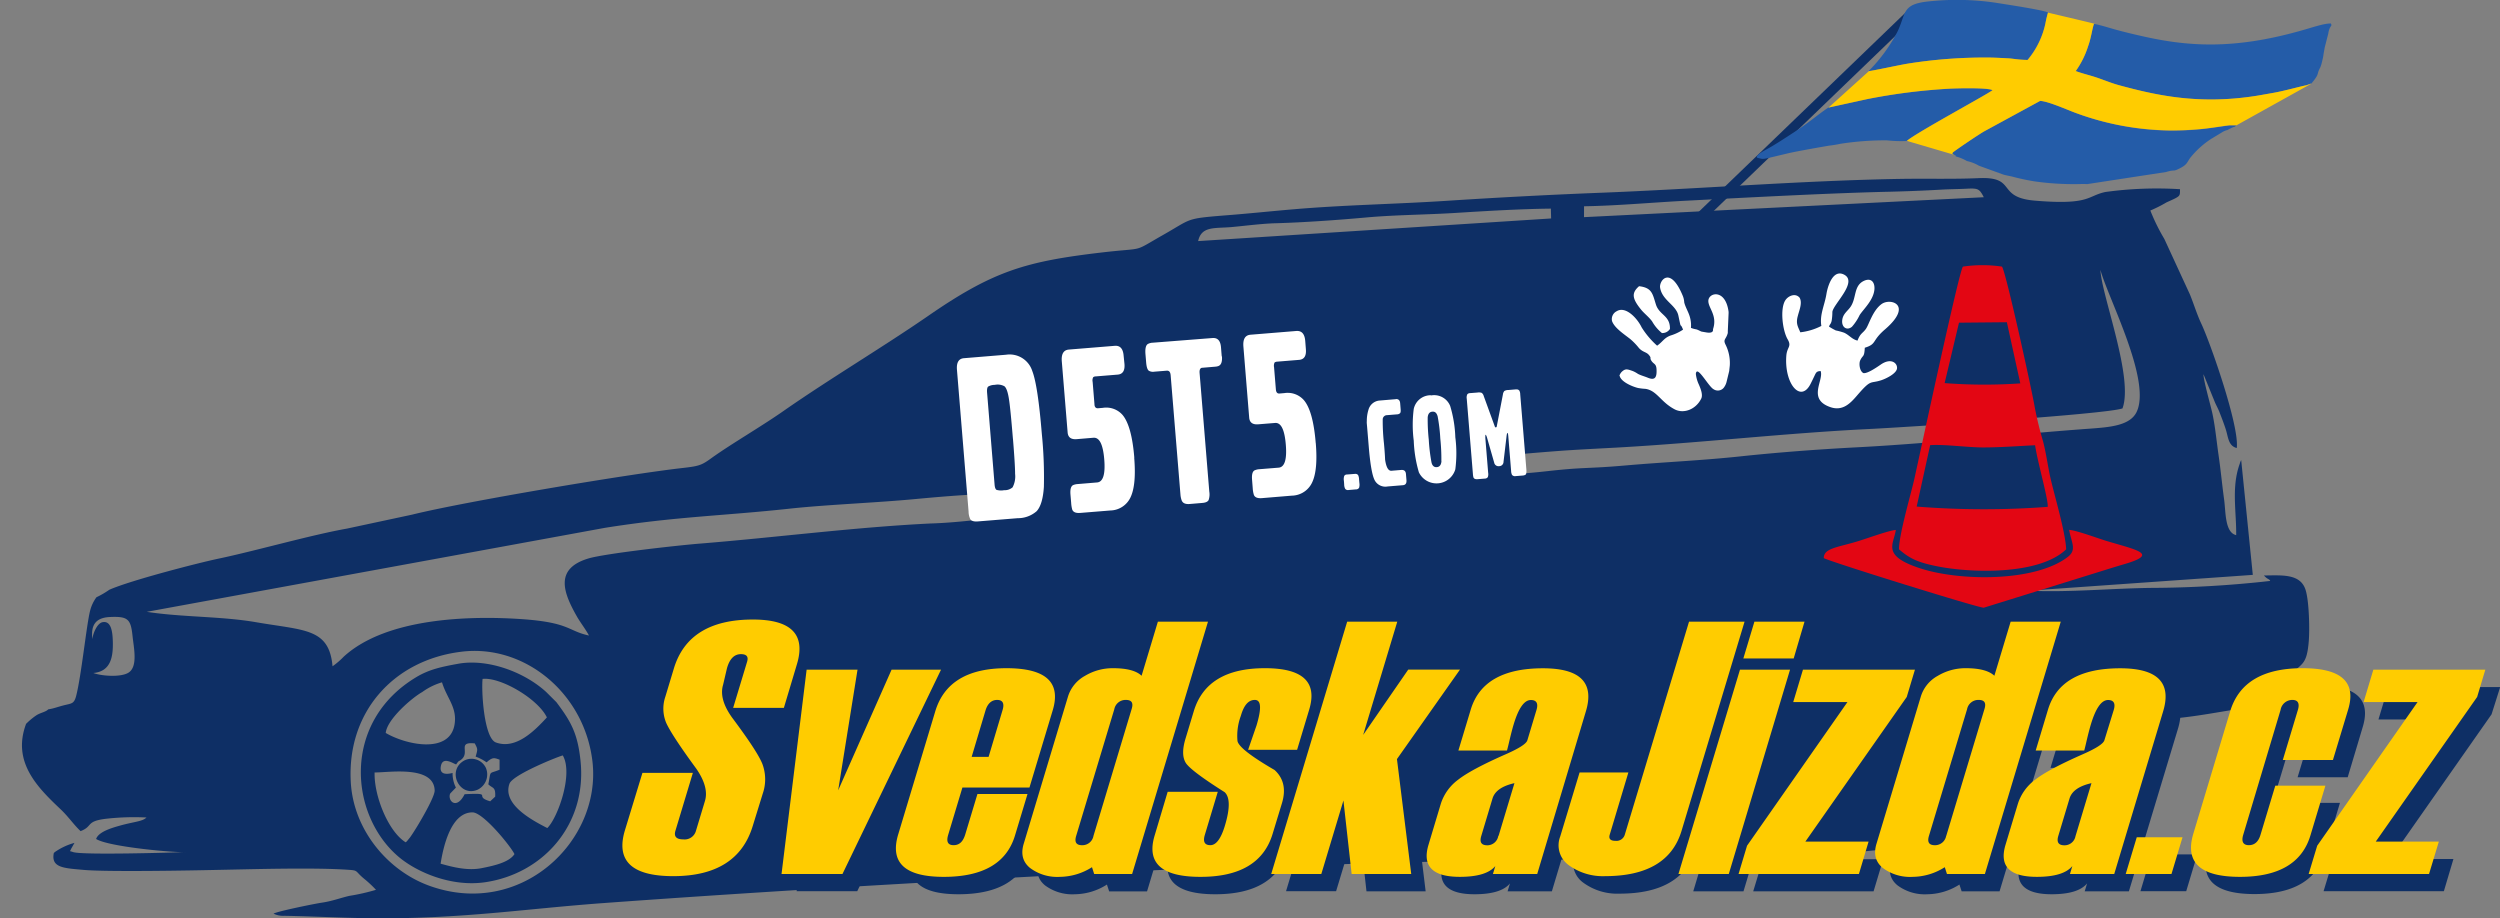
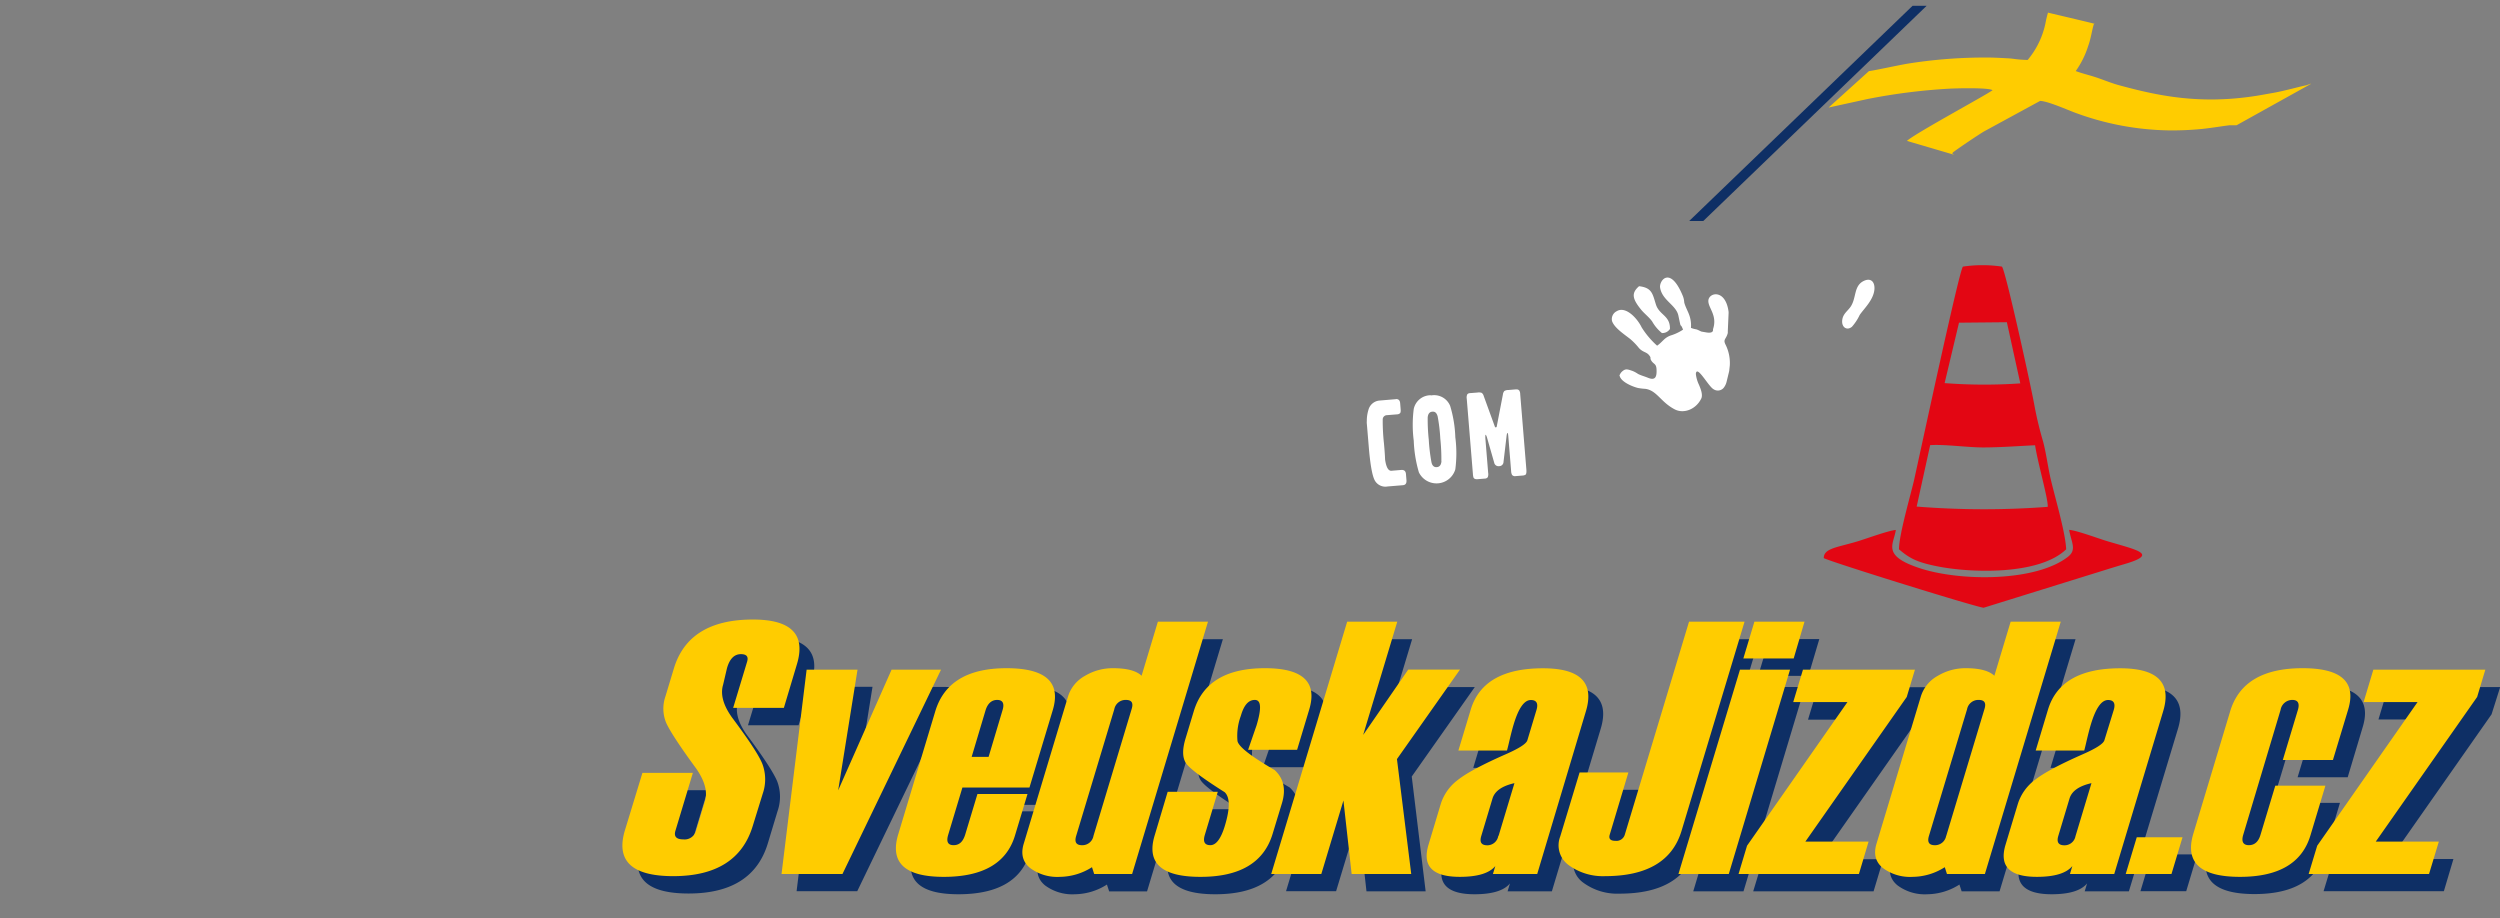
<svg xmlns="http://www.w3.org/2000/svg" xmlns:ns1="https://boxy-svg.com" viewBox="0 0 535.81 196.78">
  <rect x="0" y="0" width="535.81" height="196.78" fill="#808080" stroke="none" />
  <defs>
    <style>.cls-1,.cls-3{fill:#0e2f65;}.cls-1,.cls-4,.cls-5,.cls-7,.cls-8{fill-rule:evenodd;}.cls-2,.cls-8{fill:#fc0;}.cls-4,.cls-6{fill:#fff;}.cls-5{fill:#e30613;}.cls-7{fill:#245ca8;}</style>
    <ns1:export>
      <ns1:file format="svg" path="Bez názvu.svg" />
    </ns1:export>
  </defs>
  <g id="Layer_2" data-name="Layer 2">
    <g id="Layer_1-2" data-name="Layer 1">
-       <path class="cls-1" d="M99.5,163c-3.87,2.15-1,8,2.91,6.23a3.63,3.63,0,0,0,1.75-4.6A3.41,3.41,0,0,0,99.5,163m-16.83-5.9L98.2,142.26ZM98.2,142.26c-3.53.64-6.18,1.2-8.9,2.82-16.23,9.66-14.41,29.84-3.68,38.71,3.83,3.16,11.12,6.34,18.32,5.3,12.53-1.83,21.92-12.44,20.48-26.05-.61-5.81-2-8.34-5.17-12.55l-2.19-2.18C112.35,144,104.52,141.12,98.2,142.26Zm8.06,16.86c-2.55-1-3.11-11.1-2.83-13.61,3.8-.45,11.86,4.25,13.78,8.25C114.67,156.52,110.6,160.73,106.26,159.12Zm-23.59-2c.24-2.92,5.58-7.54,7.83-8.8a13.69,13.69,0,0,1,4.23-2.08c1.07,3.49,3.32,5.42,2.68,9.1C96.3,161.69,86.92,159.6,82.67,157.09ZM97,165.66c-1.12.3-2.92.49-2.5-1.52s2.41-.61,3.26-.3c.73-1.06.45-.48,1.18-1.11,1.81-1.57-1-3.79,2.82-3.4.64,1.25.66,1.2.18,2.83a10,10,0,0,1,2.35,1.23l.35-.31c1-.77,1.34-.67,2.43-.26l0,2.15c-2.42,1-1.79,0-2.41,3.13.93.91,1.58.49,1.47,2.64l-1.07,1c-3.8-1.09,1-1.85-5.48-1.52-1.79,3.53-3.73,1.31-3.09-.15l1.22-1.27A6.73,6.73,0,0,1,97,165.66Zm-16.71-.11c2.57.1,12.76-1.7,12.87,3.9,0,1.5-3.87,8.07-5.26,10-.07.1-.41.5-.45.55a2.59,2.59,0,0,1-.5.53C83.15,178.18,80.12,170.41,80.29,165.55Zm37,11.92c-2.88-1.5-9.72-4.95-8.1-9.5.73-2,10.9-6,11.43-6.06C122.93,165.87,119.51,175.35,117.3,177.47Zm-22.86,7.64c.53-3.32,2.11-11,6.83-11,2.32,0,8.27,7.35,9,8.95-1.14,1.75-4.32,2.47-7,3C100.31,186.65,97.23,185.9,94.44,185.11ZM20.68,128a8.16,8.16,0,0,0-1.37,2.9c-.77,3-1.88,14-3,18.3-.42,1.58-.92,1.56-2.36,1.9s-2.33.74-3.61.93c-.51.56-1.64.7-2.55,1.28a14.76,14.76,0,0,0-2.2,1.83c-3.07,8.2,2.5,13.66,7.38,18.29,1.78,1.69,2.72,3.2,4.3,4.7,2.74-1.05,1-2.13,5.55-2.66a53.42,53.42,0,0,1,8.57-.26c-.88.89-2.68.88-5.86,1.79-2,.56-4.45,1.38-4.93,2.81,2.69,1.73,17.39,3,19.18,2.81-2.22.09-22.14.69-24.11,0-1.06-.35-.6-.05-.48-.6l.77-1.37a13.57,13.57,0,0,0-4.25,2l-.18.19c-.61,3.14,2.12,3.22,6.39,3.6,5.11.46,23.07.13,28.7,0,7.63-.14,20.79-.56,28.35,0,1.8.13,1.15.3,3.06,1.89a24.15,24.15,0,0,1,2.55,2.38A43.76,43.76,0,0,1,74.9,192c-1.82.41-3.65,1.12-5.78,1.44-1.56.22-9.77,1.89-10.49,2.38a4.67,4.67,0,0,0,2.32.46c7.85.14,15.41.63,23.33.53,17-.22,28.43-2,44.38-3.21,38.34-2.8,74.13-4.78,112.66-6.79,15.32-.81,30.78-1.06,46-1.58,15.53-.52,31.09-.81,46.69-1s30.76-.75,46.33-.87c7.29-.05,15.24-.44,22.33-1.2,3.4-.37,7-1.12,10.46-1.49A73.63,73.63,0,0,0,423.64,179c2.5-.41,6.41-.83,7.78-2.55-.07-.05-.19-.18-.23-.11s-.19-.08-.25-.1l-1.86-.18c-1,0-2,0-3,0-1.89-.06-3.76-.13-5.66-.18-13.64-.36-10.72-2.22-7.1-8.53,2.53-4.42.57-5.86,6.7-6.92,3-.51,6.21-.92,9.28-1.36,10.32-1.5,27.8-4.23,37.5-5.18,6.2-.61,12.61-2.12,18.92-2.72,1.9-1.19,1.74-.32,2.81-2.69a11.26,11.26,0,0,1,2.07-3.52c2.69-2.93,3.78-2.2,4.22-7.48.22-2.62.08-8.66-.68-11.05-1.11-3.52-5.06-3.12-8.92-3.09.77.89,1.21.74,1.33,1.17A235,235,0,0,1,461.08,126c-8.75.11-17.62,1-26.34.6l48.09-3.39L480.34,98.6a3.89,3.89,0,0,0-.31.8c-1.81,5-.71,10.12-.76,15.29-2.45-.55-2.22-5-2.58-7.57-.44-3.2-.72-6.27-1.18-9.45s-.72-6.13-1.33-9c-.32-1.55-2-7.4-1.91-8.45l2.4,5.9c.26.64.63,1.28.93,2,.46,1.15,1.21,3.11,1.51,4.15.46,1.56.54,3.32,2.28,3.75.6-4.63-5.61-22.43-7.62-26.7-.94-2-1.56-4.1-2.42-6.22l-5.48-11.89a41.62,41.62,0,0,1-3-6.09,28.52,28.52,0,0,0,3.49-1.76c3.14-1.39,2.83-1.28,2.87-2.81a80.76,80.76,0,0,0-16,.6C447.25,42,448,44,436.07,43c-8.33-.72-3.68-5.19-12-4.82-5.41.24-11.19.07-16.7.16-21.53.37-43.5,2.18-65,3-10.58.42-21.57,1-32.33,1.7s-21.62.88-32.25,1.77c-5.2.43-10.44,1-15.54,1.38-8.19.67-6.82.67-12.91,4.13-6.92,3.92-3.48,2.65-13.26,3.8-16.37,1.92-23.3,4-37.29,13.68-9.24,6.38-21.31,13.61-30.79,20.23-4.83,3.38-11.09,7-15.31,10-2.27,1.66-2.74,1.86-6.37,2.27-11.92,1.35-46.73,7.21-58,10l-14,3c-7.56,1.33-19.89,4.85-27.53,6.44-4.27.9-18.83,4.65-23.36,6.66A19,19,0,0,1,20.68,128ZM339.5,44.21c7-.11,14.72-.82,21.83-1.19,13.1-.68,30.89-1.64,43.71-1.93,3.61-.09,7.32-.23,10.93-.44,1.81-.11,3.6-.11,5.44-.2,2.53-.14,2.84,0,3.76,1.82l-85.68,4.27Zm-82.71,7.46c.71-3.25,3.53-2.69,7.11-3,3-.27,6.49-.74,9.44-.82,6.22-.18,13.36-.69,19.57-1.25s13.25-.58,19.58-1c6.56-.41,13.36-.81,19.9-.89l.05,2.11Zm-237,85.22c-.34-3,.77-4.51,3.77-4.65,3.95-.18,4.48.49,4.86,4.2.26,2.42,1.14,6.35-.81,7.68-1.57,1.08-5.81.8-7.6.12,3.84-.35,4.29-3.62,4.16-7.05-.07-1.76-.34-4.2-2.19-3.84C20.73,133.6,19.88,136,19.82,136.89ZM211.2,111.23l1.78-5.45c-1,.07-2,.13-3,.16-4.26.16-9.26.6-13.6,1-8.27.8-19.1,1.21-27.07,2.07-14.32,1.56-24.32,1.68-39.67,4.12l-98.19,18c7.63,1.18,15.93.93,23.46,2.23,10.33,1.79,15.64,1.24,16.36,9.44a16.49,16.49,0,0,0,2.4-2.06c9.12-8.35,27.07-8.87,38.78-8,9.66.74,9.36,2.53,13.78,3.47-.75-1.41-1.91-2.86-2.66-4.21-2.82-5-4.76-10.08,2.48-12.29,3.54-1.08,19.41-2.84,23.81-3.19,16.51-1.33,33-3.5,49.47-4.32C203.23,112.09,207.2,111.67,211.2,111.23Zm115.71-14a23,23,0,0,0-2.9,4.43c2.54-.18,5.05-.39,7.53-.67,8.23-.92,8.48-.5,16.82-1.23s16.72-1.08,25.13-2c8.12-.85,16.44-1.47,24.64-1.9,16.73-.87,33.33-2.81,49.94-4,4.15-.31,8.46-.65,9.86-3.57,3.23-6.75-6.15-24.47-7.76-30.45.23,5.44,7.16,23.11,4.73,29.69-3.54,1.27-47.3,4.08-54.17,4.41-18.23.89-36.35,3-54.46,4C337,96.44,336,96.46,326.91,97.23ZM75.19,167.76c-.92-15.09,9.14-26.31,23.7-28.08C112.4,138,125.38,148.6,127,163.41c1.82,16.93-15.38,33.42-34.87,26.47C83.09,186.66,75.8,177.86,75.19,167.76Z" />
-       <path class="cls-4" d="M390.31,69.88a13.09,13.09,0,0,1-4.46,1.34c-.53-1.28-1-1.86-.52-3.56.29-1.16,1-2.73.38-3.84-.91-1.11-2.49-.4-3.09.57-1.14,1.83-.58,6.38.47,8.25,1,1.7-.09,1.63-.24,3.63-.45,6,3.09,10.18,5.2,6,.29-.57.54-1.09.8-1.64.34-.7.43-1.09,1.36-1.1.71,2-2.89,6,2.06,7.72,2.65.93,4.29-.8,5.68-2.41,3.19-3.72,2.76-2.52,5.29-3.36,1.06-.36,3.24-1.43,3.34-2.54s-1.27-2.33-3.48-.81c-.84.58-2.89,2-3.73,1.83-.78-.38-1-1.94-.7-2.68.59-1.3.89-.58,1-2.75,2.67-.83,1.38-1.43,4.41-4,6-5.22,1.08-6.76-.83-5.35s-2.67,4.36-3.35,5.32-1.19.9-1.79,2.5c-1.2-.28-1.76-1.19-2.89-1.7a13.91,13.91,0,0,0-1.77-.48A14.94,14.94,0,0,1,392,70c.2-.58.37-.48.56-1.21a11.54,11.54,0,0,0,.16-1.94c.19-1.66,5.56-6.46,2.49-8-2.32-1.18-3.46,2.33-3.76,4.15-.4,2.48-1.49,4.42-1.09,6.87" />
      <path class="cls-4" d="M347.13,80.53c.24,1.28,2.68,2.32,3.92,2.62a12.1,12.1,0,0,0,1.61.19c2.48.37,3.25,2.82,6.28,4.4,1.94,1,4.54,0,5.67-2.3.42-.83-.15-2.21-.52-3.06a7.09,7.09,0,0,1-.63-2.25c.22-2.06,2.7,2.75,3.83,3.31a1.63,1.63,0,0,0,2.29-.54,3.31,3.31,0,0,0,.48-1.12l.56-2.3c0-.16.12-1.1.12-1.2a8.81,8.81,0,0,0-.95-4.49c-.52-1.09.16-1.05.52-2.42l0-.14,0-.13,0-.14.17-3.85s0-.09,0-.13,0-.09,0-.13c-.64-5-4.28-4.18-4.34-2.39-.05,1.55,2,3.13,1,6.09,0,.12.2.92-1.28.72l-1.18-.2c-.31-.11-.66-.34-1.11-.48a5.54,5.54,0,0,1-1.16-.32,6.46,6.46,0,0,0-.35-2.71c-.27-.81-.91-1.92-1.09-2.77a4.23,4.23,0,0,0-.28-1.31c-2.72-6.66-5.13-3.31-4.89-1.83.44,2.75,3.45,3.71,3.92,6,.72,3.46.25,1.11,1,3a10.16,10.16,0,0,1-2.68,1.26c-1.4.52-1.65,1.32-2.88,2.18a18.11,18.11,0,0,1-3.31-3.92c-1-2.06-3.47-4.62-5.35-3.47a1.89,1.89,0,0,0-1,2.12c.51,1.47,2.63,2.84,3.91,3.85a13.81,13.81,0,0,1,1.86,1.93c.86.93,1.57.8,2.14,1.49s.17.56.43,1.07c.55,1,1.15.65,1.2,2.1s-.22,2.39-1.88,1.69c-.65-.27-1.52-.5-2.11-.82a6,6,0,0,0-1.14-.62c-1-.34-1.46-.54-2.12,0a2,2,0,0,0-.72,1.06" />
      <path class="cls-4" d="M356.22,71.38a1.91,1.91,0,0,0,1.69-.88c.06-2.9-2.27-2.94-3-5.22s-.81-3.61-3.62-3.94c-1.67,1.46-1.51,2.66.51,5.11.6.73,1.71,1.6,2.3,2.45a8.74,8.74,0,0,0,2.09,2.48" />
      <path class="cls-4" d="M399.39,60.24c-2.18,1.11-1.45,3.74-2.86,5.64-.66.88-1.53,1.43-1.69,2.69-.21,1.57,1,2.37,2.08,1.46a10.71,10.71,0,0,0,1.65-2.51c.83-1.28,3-3.21,3.17-5.55.09-1.61-.81-2.5-2.35-1.73" />
      <path class="cls-5" d="M443.47,113.58c.47,2.69,1.68,4.24-.25,5.75-6.88,5.37-23,5.3-31.67,2.48-8.4-2.73-5.65-5.15-5.23-8.23-1.61.14-6.26,1.86-8.19,2.44-4.31,1.31-7.27,1.47-7.25,3.6,2.05,1,33.28,10.7,34.28,10.63l25.74-8c1.46-.46,2.87-.89,4.33-1.32,7.57-2.2,2.87-3-3.79-5-1.86-.57-6.35-2.25-8-2.37M407,117.73c2.32,2,4,2.77,7.83,3.57,7.17,1.52,22.14,2.08,28-3.57-.15-3.71-2.56-11.67-3.41-15.47-.54-2.47-.88-5.12-1.54-7.65a75.27,75.27,0,0,1-1.81-7.47c-.51-3.12-6.17-29-7-30a28.56,28.56,0,0,0-8.36,0c-.75.59-8.64,37.45-10.4,45.41C409.58,105.85,407,114.53,407,117.73Zm12.86-48.57,10.26-.1L433,82.17a112.64,112.64,0,0,1-16.22-.06Zm-6.18,26.25c3-.22,7.83.47,11.25.49,3.81,0,7.69-.31,11.24-.47.53,3.66,2.88,11.72,2.7,13.2a181.51,181.51,0,0,1-28.08-.06Z" />
-       <path class="cls-6" d="M290.33,101.57l-1.55.12q-.55,0-.69.36a2.07,2.07,0,0,0-.06,1l.06.79a2,2,0,0,0,.22.93.74.74,0,0,0,.74.25l1.55-.13a.76.76,0,0,0,.69-.36,2.26,2.26,0,0,0,.06-1l-.07-.78a2.26,2.26,0,0,0-.21-.94.76.76,0,0,0-.74-.23Z" />
      <path class="cls-6" d="M299.19,85.55l-3.43.29a2.69,2.69,0,0,0-2.47,2,8,8,0,0,0-.35,2.41,3.13,3.13,0,0,0,0,.53c.08.84.21,2.47.41,4.87q.45,5.51,1.21,7.14a2.59,2.59,0,0,0,2.84,1.47l3.28-.27c.56-.05.81-.4.76-1.07l-.11-1.32c-.05-.63-.38-.92-1-.88l-2.16.18c-.63,0-1.07-.75-1.31-2.39,0,.3,0-.84-.24-3.44a44.44,44.44,0,0,1-.27-5.2.92.92,0,0,1,.91-.89l2.1-.17a1,1,0,0,0,.7-.25c.13-.13.17-.43.13-.88l-.1-1.24c-.05-.65-.37-.95-.95-.91" />
      <path class="cls-6" d="M308.94,98.86c-.07.79-.4,1.21-1,1.26s-1-.32-1.15-1.09a38.08,38.08,0,0,1-.57-4.81,39.52,39.52,0,0,1-.23-4.78c.08-.76.4-1.16,1-1.21s.93.3,1.13,1a36,36,0,0,1,.57,4.75,42.63,42.63,0,0,1,.23,4.84m-2.22-14.11a3.71,3.71,0,0,0-3.7,2.94,26.51,26.51,0,0,0,0,6.8,27.49,27.49,0,0,0,1.1,6.78,4.2,4.2,0,0,0,7.81-.64,26.66,26.66,0,0,0,0-6.87,26.07,26.07,0,0,0-1.1-6.71A3.7,3.7,0,0,0,306.72,84.75Z" />
      <path class="cls-6" d="M325.55,83.65c-.12-.16-.37-.22-.74-.19l-1.53.13a1.66,1.66,0,0,0-.86.21,1.39,1.39,0,0,0-.31.74l-1.31,6.8c0,.16-.11.25-.21.26s-.18-.07-.23-.23L318,84.88a1.29,1.29,0,0,0-.43-.68,1.82,1.82,0,0,0-.9-.07l-1.51.12c-.37,0-.6.13-.7.3a1.6,1.6,0,0,0-.1.91l1.32,16.13a3.66,3.66,0,0,0,.11.71c.11.31.41.44.9.4l1.47-.12c.38,0,.63-.15.73-.37a1.76,1.76,0,0,0,.06-.86l-.61-7.5c0-.44,0-.67.06-.67s.18.19.3.59l1.54,5.38a.94.94,0,0,0,1.07.76.93.93,0,0,0,.93-.92l.66-5.57c.05-.41.12-.62.19-.63s.13.22.17.66l.61,7.5a2,2,0,0,0,.2.84.83.83,0,0,0,.79.25l1.47-.12a1.41,1.41,0,0,0,.6-.16q.28-.2.21-1.11l-1.32-16.13a1.66,1.66,0,0,0-.23-.87Z" />
-       <path class="cls-6" d="M223.29,93a92.38,92.38,0,0,1,.44,11.33c-.16,2.52-.67,4.27-1.55,5.23a6.1,6.1,0,0,1-4.06,1.5l-8.5.69c-.89.08-1.46-.1-1.69-.53a3.89,3.89,0,0,1-.34-1.57L205.1,79.27c-.13-1.58.38-2.41,1.5-2.5l9-.74a5.1,5.1,0,0,1,5.65,3.51Q222.44,82.62,223.29,93Zm-6.2,1c-.35-4.26-.62-7-.81-8.21q-.34-2.44-1-3a3,3,0,0,0-2.09-.3,2.74,2.74,0,0,0-1.41.37c-.2.19-.28.64-.22,1.34l1.6,19.61c.05.65.18,1,.4,1.17a3.39,3.39,0,0,0,1.64.08,2.6,2.6,0,0,0,1.82-.61,5,5,0,0,0,.54-2.9q0-1.91-.46-7.52Zm26,4.11q.47,5.73-.75,8.39a4.89,4.89,0,0,1-4.38,2.91l-6.41.52c-1,.08-1.58-.18-1.76-.77a6.84,6.84,0,0,1-.21-1.33l-.15-1.79c-.1-1.18.1-1.88.61-2.09a3.1,3.1,0,0,1,1-.21l4.09-.34c1.28-.1,1.8-1.74,1.54-4.92s-1-4.76-2.32-4.66l-3.58.3c-1.22.1-1.86-.38-1.95-1.44l-1.25-15.22c-.13-1.59.38-2.45,1.52-2.54l9.81-.8c1.16-.1,1.8.61,1.92,2.11L241,78c.12,1.44-.37,2.2-1.46,2.29l-4.66.38a.89.89,0,0,0-.58.18,1.48,1.48,0,0,0-.12,1l.39,4.76c0,.63.3.92.76.89l1.05-.09a4.65,4.65,0,0,1,4.2,1.51c1.32,1.57,2.16,4.62,2.53,9.19Zm18.8-21.8c.1,1.22-.16,1.93-.78,2.15a2.56,2.56,0,0,1-.68.13l-2.72.23c-.46,0-.66.4-.61,1.1l2.08,25.43a3.75,3.75,0,0,1-.15,1.84c-.19.34-.62.54-1.33.6l-2.73.23c-1,.07-1.54-.22-1.75-.89A4.83,4.83,0,0,1,253,106L250.9,80.44c-.06-.7-.31-1-.78-1l-2.72.22a1.73,1.73,0,0,1-1.19-.21c-.3-.23-.48-.82-.56-1.76l-.15-1.79c-.09-1.16.07-1.88.49-2.16a2.32,2.32,0,0,1,1.06-.29l12.78-1c1.13-.1,1.75.56,1.86,2l.16,2ZM282,94.94c.32,3.81.07,6.61-.74,8.38a4.89,4.89,0,0,1-4.39,2.91l-6.4.53c-1,.08-1.58-.18-1.76-.78a5.92,5.92,0,0,1-.22-1.33l-.14-1.79c-.1-1.18.1-1.88.6-2.08a2.87,2.87,0,0,1,1-.22l4.1-.33q1.92-.17,1.53-4.92c-.26-3.18-1-4.77-2.31-4.66l-3.59.29c-1.21.1-1.86-.38-1.95-1.43l-1.24-15.22c-.13-1.6.37-2.45,1.52-2.55l9.8-.8c1.17-.09,1.8.61,1.93,2.11l.14,1.8c.12,1.43-.36,2.19-1.46,2.28l-4.66.38a1.06,1.06,0,0,0-.58.18,1.56,1.56,0,0,0-.12,1l.39,4.76c.05.63.3.93.77.89l1.05-.09a4.62,4.62,0,0,1,4.19,1.52c1.32,1.56,2.16,4.61,2.53,9.18" />
      <polygon class="cls-1" points="409.9 1.25 412.92 1.25 365.06 47.36 362.04 47.36 409.9 1.25" />
-       <path class="cls-7" d="M400.5,15.24c.56,0,6.15-1.22,8.13-1.56a105,105,0,0,1,17.15-1.34c1.52,0,3,.09,4.52.17,1.26.06,1.8.29,4.21.35A18,18,0,0,0,438.39,5a20.51,20.51,0,0,1,.55-2.31c-.86-.53-9.16-1.77-11.26-2.11a57,57,0,0,0-14.6-.25c-5.49.62-4.56,2.58-6.37,6.38a34.34,34.34,0,0,1-6.21,8.51M448.79,5.11c-.37,1-.63,3.11-1.25,4.77a19,19,0,0,1-2.66,5.35c1.36.52,3.16.93,4.69,1.46s3.06,1.16,4.57,1.57c8,2.17,17.12,4.24,29.51,2.27,1.06-.17,2.39-.42,3.65-.64,2.43-.43,5.85-1.41,7-1.61l1.09-.39c1.87-2.22,1-1.79,1.9-3.44a8.71,8.71,0,0,0,.43-1.46,10,10,0,0,0,.28-1.46c.07-.41.16-.86.25-1.39l.77-3a3.44,3.44,0,0,1,.64-1.66c0-.27,0-.23-.09-.44-1.4-.07-4.06.88-6.7,1.61-14.31,4-24,3.33-33.93,1.06-1.82-.41-3.47-.81-5.11-1.25S450.51,5.45,448.79,5.11ZM418.47,32.7c-.14.27-.09.26.13.38.07.05.34.15.35.16.34.25.24-.15.21.28a9.7,9.7,0,0,1,2.41,1,8.78,8.78,0,0,1,2.57,1l5.29,1.92c.66.17,1,.22,1.68.37a47.24,47.24,0,0,0,5.12,1.09,59.74,59.74,0,0,0,8.72.56c.84,0,1.42-.05,2.39,0l16.89-2.59c2.06-.61,1.35,0,2.79-.71,1.79-.87,1.66-1.32,2.42-2.36a19.33,19.33,0,0,1,4.41-4l2.58-1.56a4,4,0,0,1,.95-.37l.9-.46c.77-.36.41,0,1-.51l-1.54,0c-2.08.26-4,.61-6.22.82a65.84,65.84,0,0,1-6.6.28A60.4,60.4,0,0,1,445,24.25c-1.77-.63-6.06-2.58-7.76-2.62l-12,6.53C423.78,29,419.09,32.12,418.47,32.7Zm-26.65-9.62c-2.73,1.86-4,3.15-8,5.71-1.41.92-2.63,1.72-4.13,2.61-1.22.73-3.8,1.93-3,2.45,1.31.22.66.42,3.71-.32l2.81-.67c1.72-.41,7.46-1.42,8.85-1.65a24.41,24.41,0,0,0,2.44-.4,62.66,62.66,0,0,1,9.91-.73,27.36,27.36,0,0,0,4.23.14c1.82-1.66,17.13-9.9,18.35-10.87-.9-.57-7.35-.42-9.18-.33a126.44,126.44,0,0,0-17.64,2.23Z" />
      <path class="cls-8" d="M438.94,2.71c1.35.33,12,2.81,9.85,2.4-.37,1-.63,3.11-1.25,4.77a19,19,0,0,1-2.66,5.35c1.36.52,3.16.93,4.69,1.46s3.06,1.16,4.57,1.57c8,2.17,17.12,4.24,29.51,2.27,1.06-.17,2.39-.42,3.65-.64,2.43-.43,5.85-1.41,7-1.61l.94-.33h.1l-16,8.9-1.54,0c-2.08.26-4,.61-6.22.82a65.84,65.84,0,0,1-6.6.28A60.4,60.4,0,0,1,445,24.25c-1.77-.63-6.06-2.58-7.76-2.62l-12,6.53c-1.4.83-6.09,4-6.71,4.54-.14.27-.09.26.13.38l.25.12-10.21-3c1.82-1.66,17.13-9.9,18.35-10.87-.9-.57-7.35-.42-9.18-.33a126.44,126.44,0,0,0-17.64,2.23l-8.32,1.82h0l8.66-7.82c.56,0,6.15-1.22,8.13-1.56a105,105,0,0,1,17.15-1.34c1.52,0,3,.09,4.52.17,1.26.06,1.8.29,4.21.35A18,18,0,0,0,438.39,5a20.51,20.51,0,0,1,.55-2.31" />
      <path class="cls-3" d="M523.78,191H498l1.82-6,21.52-30.8H509.76l2.09-6.95h24L534,153.1l-21.72,31h13.55Zm-20.61-24.42H492.43l3.24-10.74c.43-1.43,0-2.15-1.19-2.15a2.56,2.56,0,0,0-2.52,2.15l-8.06,26.75c-.44,1.48,0,2.23,1.21,2.23s2.05-.73,2.5-2.22l3.17-10.53h10.73l-3.21,10.68q-2.67,8.86-15.09,8.87-12.76,0-10-9.25l7.9-26.23q2.79-9.26,15.54-9.25,12.42,0,9.76,8.86ZM468.56,191h-9.81l2.37-7.88h9.81ZM448,182.86l3.4-11.29q-4,.92-4.71,3.32l-2.4,8c-.4,1.33,0,2,1.33,2A2.4,2.4,0,0,0,448,182.86Zm8.27,8.18H446.8l.51-1.7c-1.27,1.54-3.81,2.32-7.59,2.32q-8.79,0-6.73-6.88l2.65-8.79a10.24,10.24,0,0,1,3.69-5.14q2.78-2.17,10.22-5.47c2.86-1.26,4.41-2.27,4.64-3l1.95-6.49c.43-1.43,0-2.15-1.2-2.15-1.42,0-2.64,1.75-3.69,5.24-.19.63-.45,1.56-.74,2.79s-.5,2.17-.69,2.8H439.47l2.64-8.76q2.67-8.87,15.48-8.87,12,0,9.2,9.25Zm-36-8.18,8.2-27.21c.38-1.28,0-1.92-1.25-1.92a2.45,2.45,0,0,0-2.48,2l-8.17,27.14c-.4,1.33,0,2,1.28,2A2.4,2.4,0,0,0,420.28,182.86Zm8.28,8.18h-8.12l-.48-1.46a13,13,0,0,1-6.88,2.08,9.76,9.76,0,0,1-6.42-1.93c-1.54-1.28-2-3-1.31-5.24L414.83,153a7.57,7.57,0,0,1,3.61-4.43,11.67,11.67,0,0,1,6-1.65q4.47,0,6.16,1.62L434.11,137h10.73Zm-27,0h-25.8l1.83-6,21.51-30.8H387.5l2.1-6.95h23.95l-1.76,5.86-21.73,31h13.56Zm-27.88,0H362.9l13.19-43.8h10.74Zm13.91-46.19H376.81l2.37-7.88h10.74Zm-45.89,24.43h10.5l-4,13.34c-.27.87.14,1.31,1.22,1.31a1.86,1.86,0,0,0,2-1.31L365.14,137H377l-13.49,44.81q-2.93,9.72-16.37,9.72a12.31,12.31,0,0,1-7.79-2.34,5.24,5.24,0,0,1-1.86-6.14Zm-17.37,13.58,3.4-11.29q-4,.92-4.7,3.32l-2.4,8c-.4,1.33,0,2,1.33,2A2.38,2.38,0,0,0,324.29,182.86Zm8.28,8.18h-9.49l.51-1.7c-1.27,1.54-3.81,2.32-7.6,2.32-5.85,0-8.1-2.29-6.72-6.88l2.65-8.79a10.28,10.28,0,0,1,3.68-5.14q2.79-2.17,10.23-5.47c2.86-1.26,4.41-2.27,4.64-3l1.95-6.49c.43-1.43,0-2.15-1.21-2.15q-2.11,0-3.69,5.24c-.19.63-.44,1.56-.73,2.79s-.5,2.17-.69,2.8H315.75l2.63-8.76q2.67-8.87,15.49-8.87,12,0,9.2,9.25Zm-27.05,0H292.87l-1.76-15.75L286.36,191H275.63L291.91,137h10.74l-7.31,24.26,9.66-14h11.08l-13.51,19.17Zm-52.09-17.61h10.74l-2.78,9.21c-.44,1.49-.05,2.22,1.19,2.22s2.27-1.39,3.11-4.18q1.68-5.55-.05-7.18-7-4.41-8.26-6.16c-.8-1.17-.85-2.94-.14-5.27l1.77-5.89q2.79-9.26,15.27-9.25,12.15,0,9.49,8.86l-2.6,8.64H270.66l1.81-5.24c1.1-3.65,1-5.46-.36-5.46s-2.36,1.15-3,3.42a12.39,12.39,0,0,0-.73,5.37q.32,1.81,8,6.23c1.95,1.78,2.47,4.15,1.58,7.1l-2,6.56q-2.79,9.26-15.51,9.25-12.45,0-9.79-8.87Zm-15.9,9.43,8.2-27.21c.38-1.28,0-1.92-1.25-1.92a2.45,2.45,0,0,0-2.48,2l-8.17,27.14c-.4,1.33,0,2,1.28,2A2.4,2.4,0,0,0,237.53,182.86Zm8.28,8.18h-8.12l-.48-1.46a13,13,0,0,1-6.88,2.08,9.76,9.76,0,0,1-6.42-1.93q-2.31-1.92-1.31-5.24L232.08,153a7.57,7.57,0,0,1,3.61-4.43,11.67,11.67,0,0,1,6-1.65q4.47,0,6.16,1.62L251.36,137h10.73Zm-30.75-25.11,3-10.05c.43-1.43,0-2.15-1.15-2.15a2.54,2.54,0,0,0-2.48,2.15l-3,10.05Zm8.76,6.57H209.45l-3.06,10.14c-.44,1.49-.06,2.22,1.16,2.22s2-.73,2.47-2.22l2.64-8.75H223.4l-2.68,8.9q-2.67,8.86-15.28,8.87t-9.71-9.25l7.9-26.23q2.77-9.26,15.28-9.25t9.93,8.87Zm-19-25.26L183.73,191h-13l5.37-43.8H187l-4.15,25.88,11.45-25.88Zm-64,22.12h10.82l-3.74,12.41c-.37,1.24.19,1.85,1.68,1.85a2.52,2.52,0,0,0,2.72-1.84l1.93-6.4c.58-1.95,0-4.26-1.85-6.9q-5.38-7.33-6.47-9.86a7.85,7.85,0,0,1-.18-5.55l1.82-6.06q3.16-10.5,16.94-10.51,12.34,0,9.45,9.58l-2.82,9.36H160.31l3-9.91c.32-1.07-.12-1.61-1.33-1.61-1.41,0-2.43,1-3,3.05l-.83,3.52c-.6,2,0,4.33,1.91,7q5.31,7.13,6.5,9.94a9.34,9.34,0,0,1,.09,6.41l-2.08,6.89q-3.24,10.77-17,10.77-13.31,0-10.36-9.81Z" />
      <path class="cls-2" d="M520.6,187.32H494.8l1.83-6.06,21.51-30.79H506.58l2.09-6.95h24l-1.76,5.86-21.73,31H522.7ZM500,162.89H489.26l3.23-10.73c.43-1.43,0-2.15-1.18-2.15a2.56,2.56,0,0,0-2.53,2.15l-8,26.75c-.45,1.48,0,2.23,1.21,2.23s2.05-.74,2.49-2.22l3.17-10.53h10.74l-3.21,10.67q-2.67,8.87-15.1,8.87-12.76,0-10-9.24l7.9-26.24q2.78-9.25,15.54-9.24,12.42,0,9.75,8.86Zm-34.6,24.43h-9.81l2.37-7.88h9.81Zm-20.55-8.18,3.4-11.29q-4,.9-4.71,3.32l-2.4,8c-.4,1.33.05,2,1.33,2A2.39,2.39,0,0,0,444.84,179.14Zm8.28,8.18h-9.49l.51-1.7q-1.92,2.31-7.6,2.31-8.79,0-6.72-6.87l2.65-8.79a10.28,10.28,0,0,1,3.68-5.14q2.78-2.19,10.22-5.47,4.31-1.89,4.64-3l2-6.48c.43-1.43,0-2.15-1.21-2.15-1.42,0-2.64,1.75-3.69,5.24-.19.63-.44,1.55-.74,2.79s-.49,2.16-.68,2.79H436.3l2.63-8.75q2.67-8.87,15.48-8.87,12,0,9.2,9.24Zm-36-8.18,8.2-27.22c.38-1.27,0-1.91-1.26-1.91a2.46,2.46,0,0,0-2.48,2l-8.17,27.14c-.4,1.33,0,2,1.28,2A2.42,2.42,0,0,0,417.11,179.14Zm8.28,8.18h-8.13l-.47-1.46a13,13,0,0,1-6.89,2.07,9.72,9.72,0,0,1-6.42-1.93c-1.53-1.27-2-3-1.3-5.24l9.48-31.48a7.58,7.58,0,0,1,3.61-4.42,11.55,11.55,0,0,1,6-1.65q4.45,0,6.15,1.62l3.49-11.59h10.74Zm-27,0h-25.8l1.82-6.06,21.52-30.79H384.33l2.09-6.95h24l-1.76,5.86-21.73,31h13.55Zm-27.89,0H359.73l13.19-43.8h10.73Zm13.91-46.2H373.64l2.37-7.88h10.74Zm-45.89,24.44H349l-4,13.34c-.26.87.15,1.31,1.23,1.31a1.86,1.86,0,0,0,2-1.31L362,133.24h11.9l-13.5,44.82q-2.92,9.7-16.36,9.72a12.4,12.4,0,0,1-7.8-2.34,5.23,5.23,0,0,1-1.85-6.15Zm-17.36,13.58,3.4-11.29q-4,.9-4.71,3.32l-2.4,8c-.4,1.33,0,2,1.33,2A2.39,2.39,0,0,0,321.12,179.14Zm8.28,8.18h-9.49l.51-1.7c-1.28,1.54-3.82,2.31-7.6,2.31q-8.79,0-6.72-6.87l2.64-8.79a10.3,10.3,0,0,1,3.69-5.14q2.77-2.19,10.22-5.47,4.31-1.89,4.64-3l1.95-6.48c.44-1.43,0-2.15-1.2-2.15-1.42,0-2.64,1.75-3.69,5.24-.19.63-.44,1.55-.74,2.79s-.5,2.16-.69,2.79H312.57l2.64-8.75q2.67-8.87,15.48-8.87,12,0,9.2,9.24Zm-27,0H289.69l-1.76-15.75-4.74,15.75H272.45l16.28-54.08h10.74l-7.31,24.27,9.66-14h11.09L299.4,162.69ZM250.26,169.7H261l-2.77,9.22c-.45,1.48-.05,2.22,1.18,2.22s2.28-1.39,3.12-4.19c1.11-3.69,1.1-6.09-.06-7.17q-7-4.42-8.26-6.17c-.79-1.17-.84-2.93-.14-5.26l1.78-5.9q2.78-9.25,15.27-9.24,12.15,0,9.48,8.86L278,160.7h-10.5l1.81-5.24c1.09-3.64,1-5.45-.37-5.45s-2.35,1.14-3,3.42a12.35,12.35,0,0,0-.72,5.37c.21,1.21,2.87,3.28,7.95,6.23,1.95,1.78,2.48,4.15,1.59,7.09l-2,6.57q-2.78,9.26-15.5,9.24-12.47,0-9.79-8.87Zm-15.9,9.44,8.19-27.22c.39-1.27,0-1.91-1.25-1.91a2.46,2.46,0,0,0-2.48,2l-8.17,27.14c-.4,1.33,0,2,1.28,2A2.42,2.42,0,0,0,234.36,179.14Zm8.28,8.18h-8.13l-.47-1.46a13.07,13.07,0,0,1-6.89,2.07,9.72,9.72,0,0,1-6.42-1.93c-1.53-1.27-2-3-1.3-5.24l9.47-31.48a7.63,7.63,0,0,1,3.62-4.42,11.55,11.55,0,0,1,6-1.65q4.46,0,6.15,1.62l3.49-11.59h10.74Zm-30.76-25.11,3-10.05c.43-1.43,0-2.15-1.16-2.15s-2,.72-2.47,2.15l-3,10.05Zm8.76,6.57H206.27l-3.05,10.14c-.45,1.48-.06,2.22,1.16,2.22s2-.74,2.47-2.22l2.64-8.75h10.73l-2.68,8.89q-2.67,8.87-15.27,8.87t-9.72-9.24l7.9-26.24q2.79-9.25,15.29-9.24t9.93,8.87Zm-18.95-25.26-21.13,43.8H167.5l5.38-43.8h10.91l-4.15,25.87,11.45-25.87Zm-64,22.12h10.81l-3.74,12.41c-.37,1.23.19,1.85,1.69,1.85a2.51,2.51,0,0,0,2.71-1.84l1.93-6.4q.88-2.94-1.85-6.9c-3.59-4.89-5.73-8.19-6.47-9.86a7.91,7.91,0,0,1-.18-5.55l1.83-6.06q3.17-10.51,16.94-10.51,12.33,0,9.44,9.58L168,151.72H157.13l3-9.92c.32-1.06-.12-1.6-1.33-1.6-1.42,0-2.43,1-3,3.05l-.82,3.51c-.61,2,0,4.34,1.9,7,3.54,4.75,5.71,8,6.5,9.93a9.38,9.38,0,0,1,.09,6.42L161.34,177q-3.26,10.78-17.05,10.78-13.31,0-10.36-9.81Z" />
    </g>
  </g>
</svg>